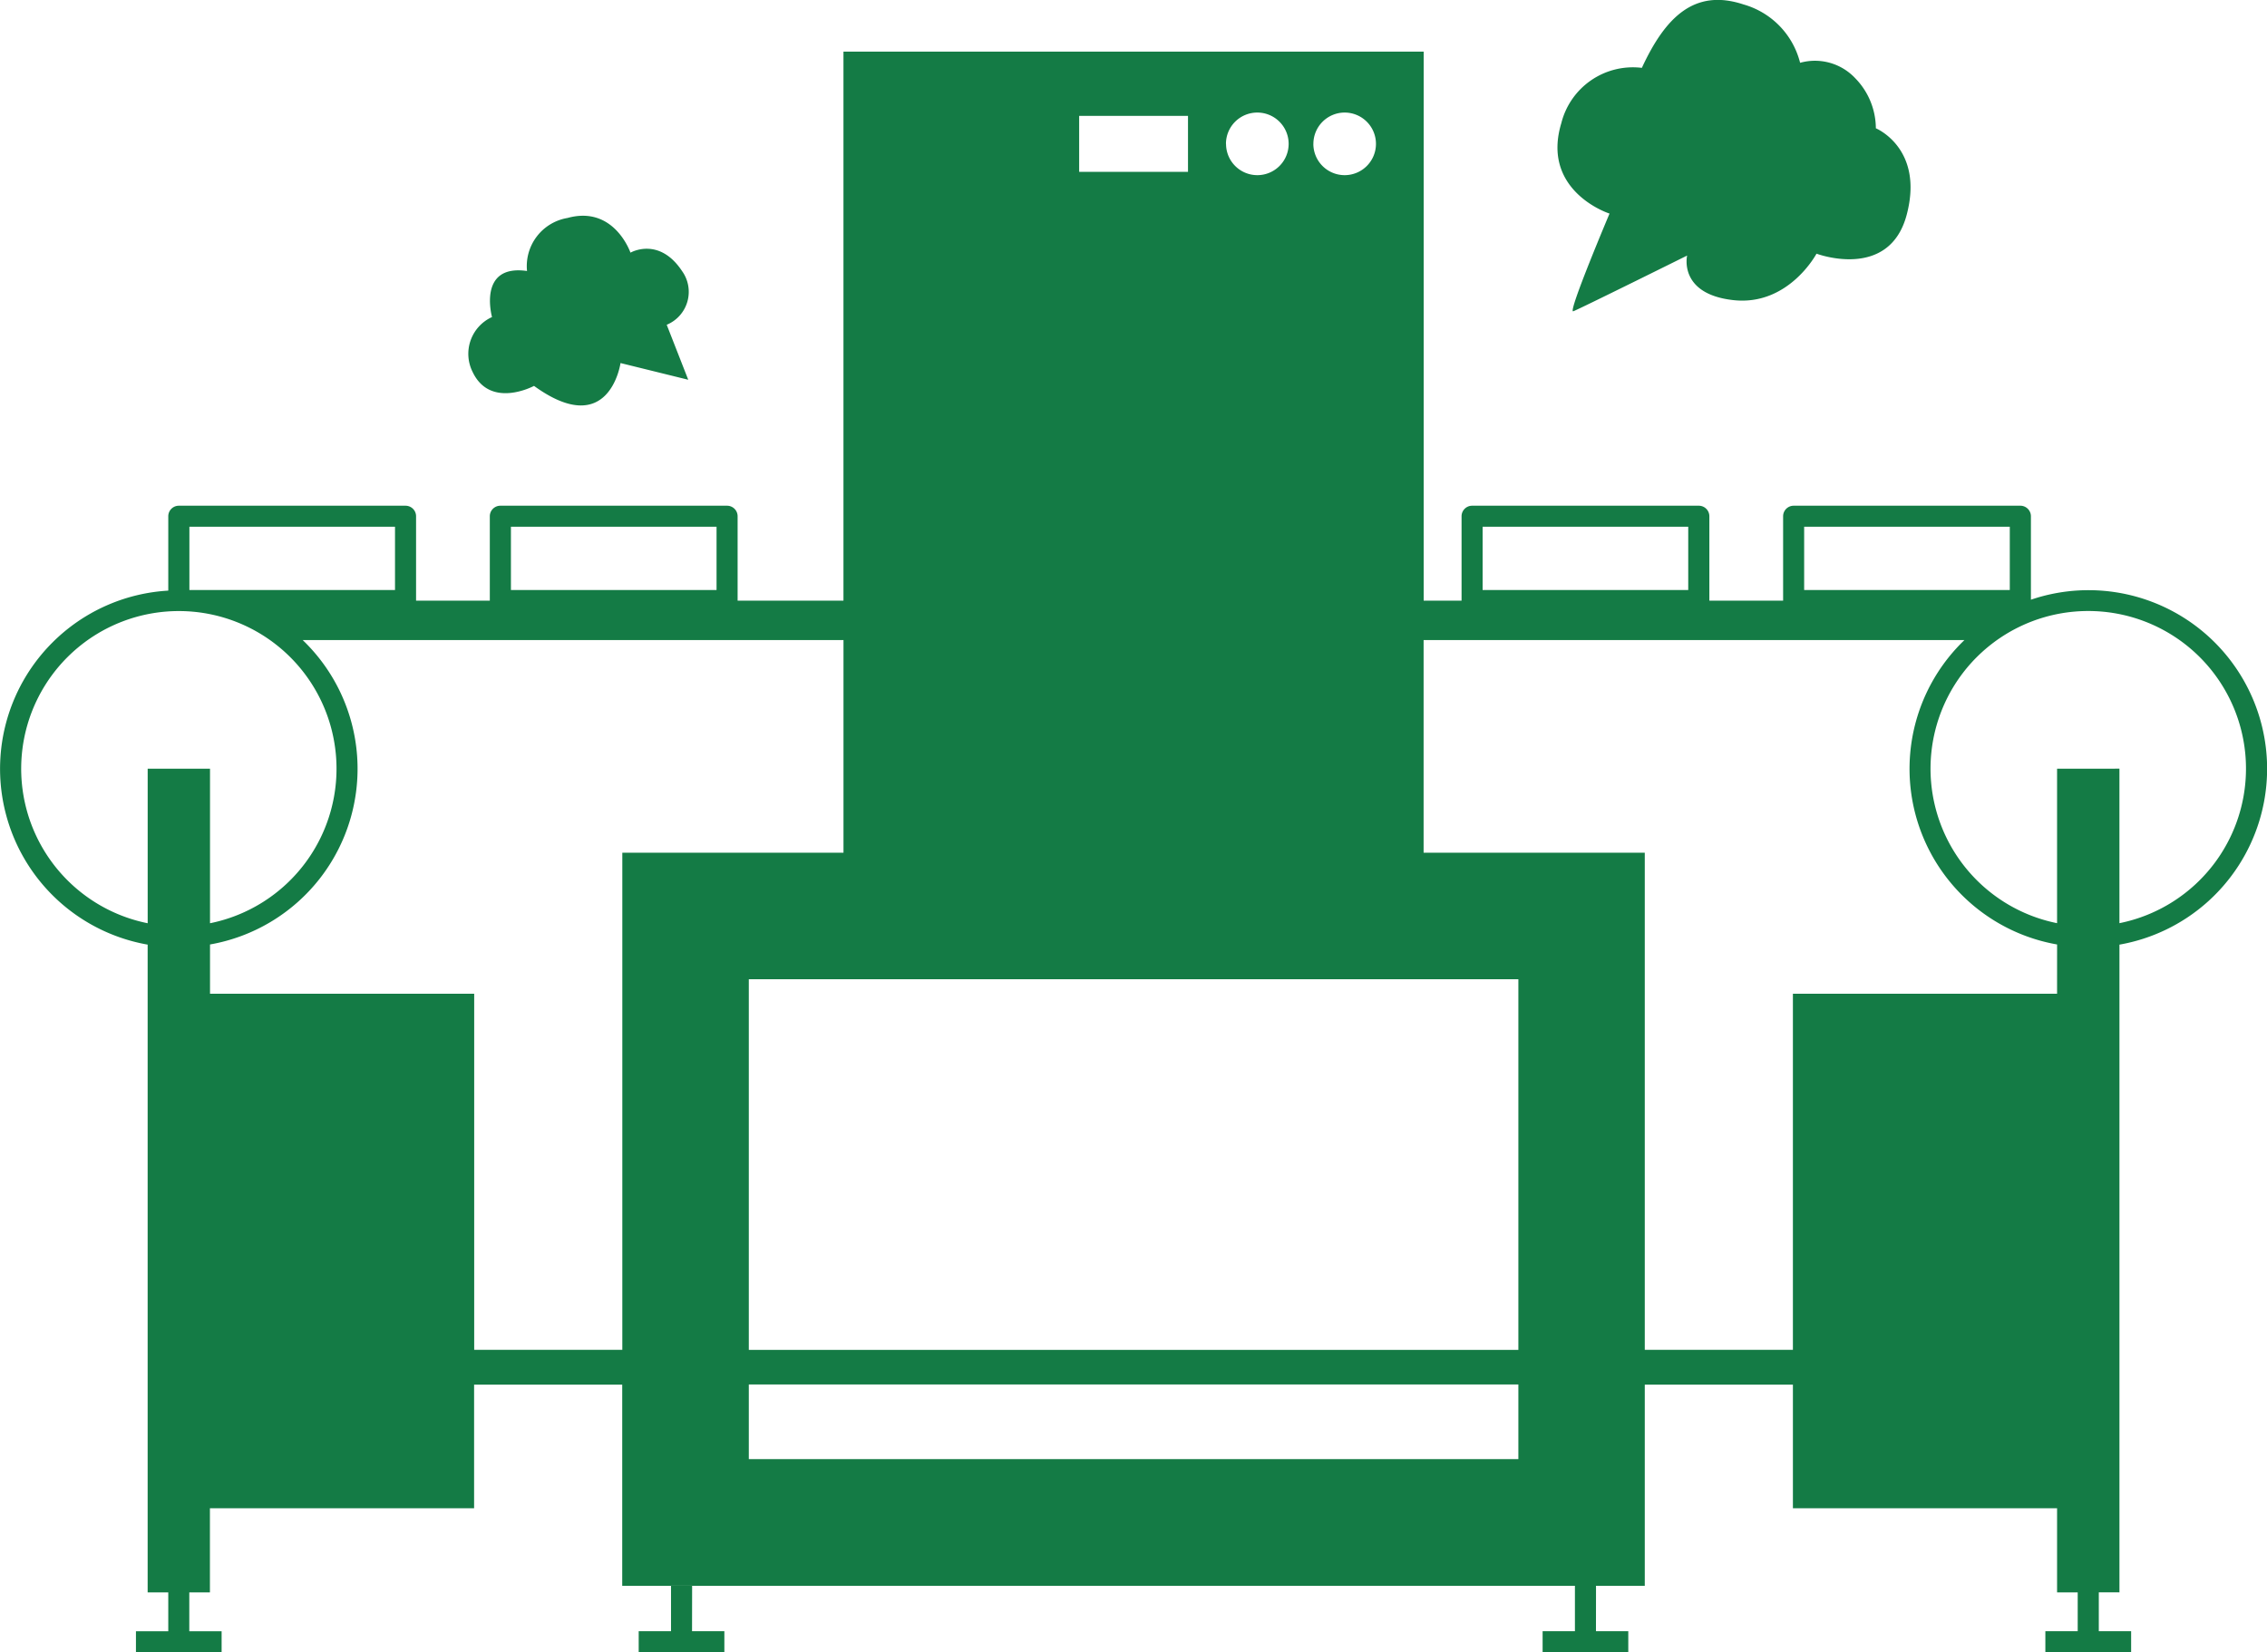
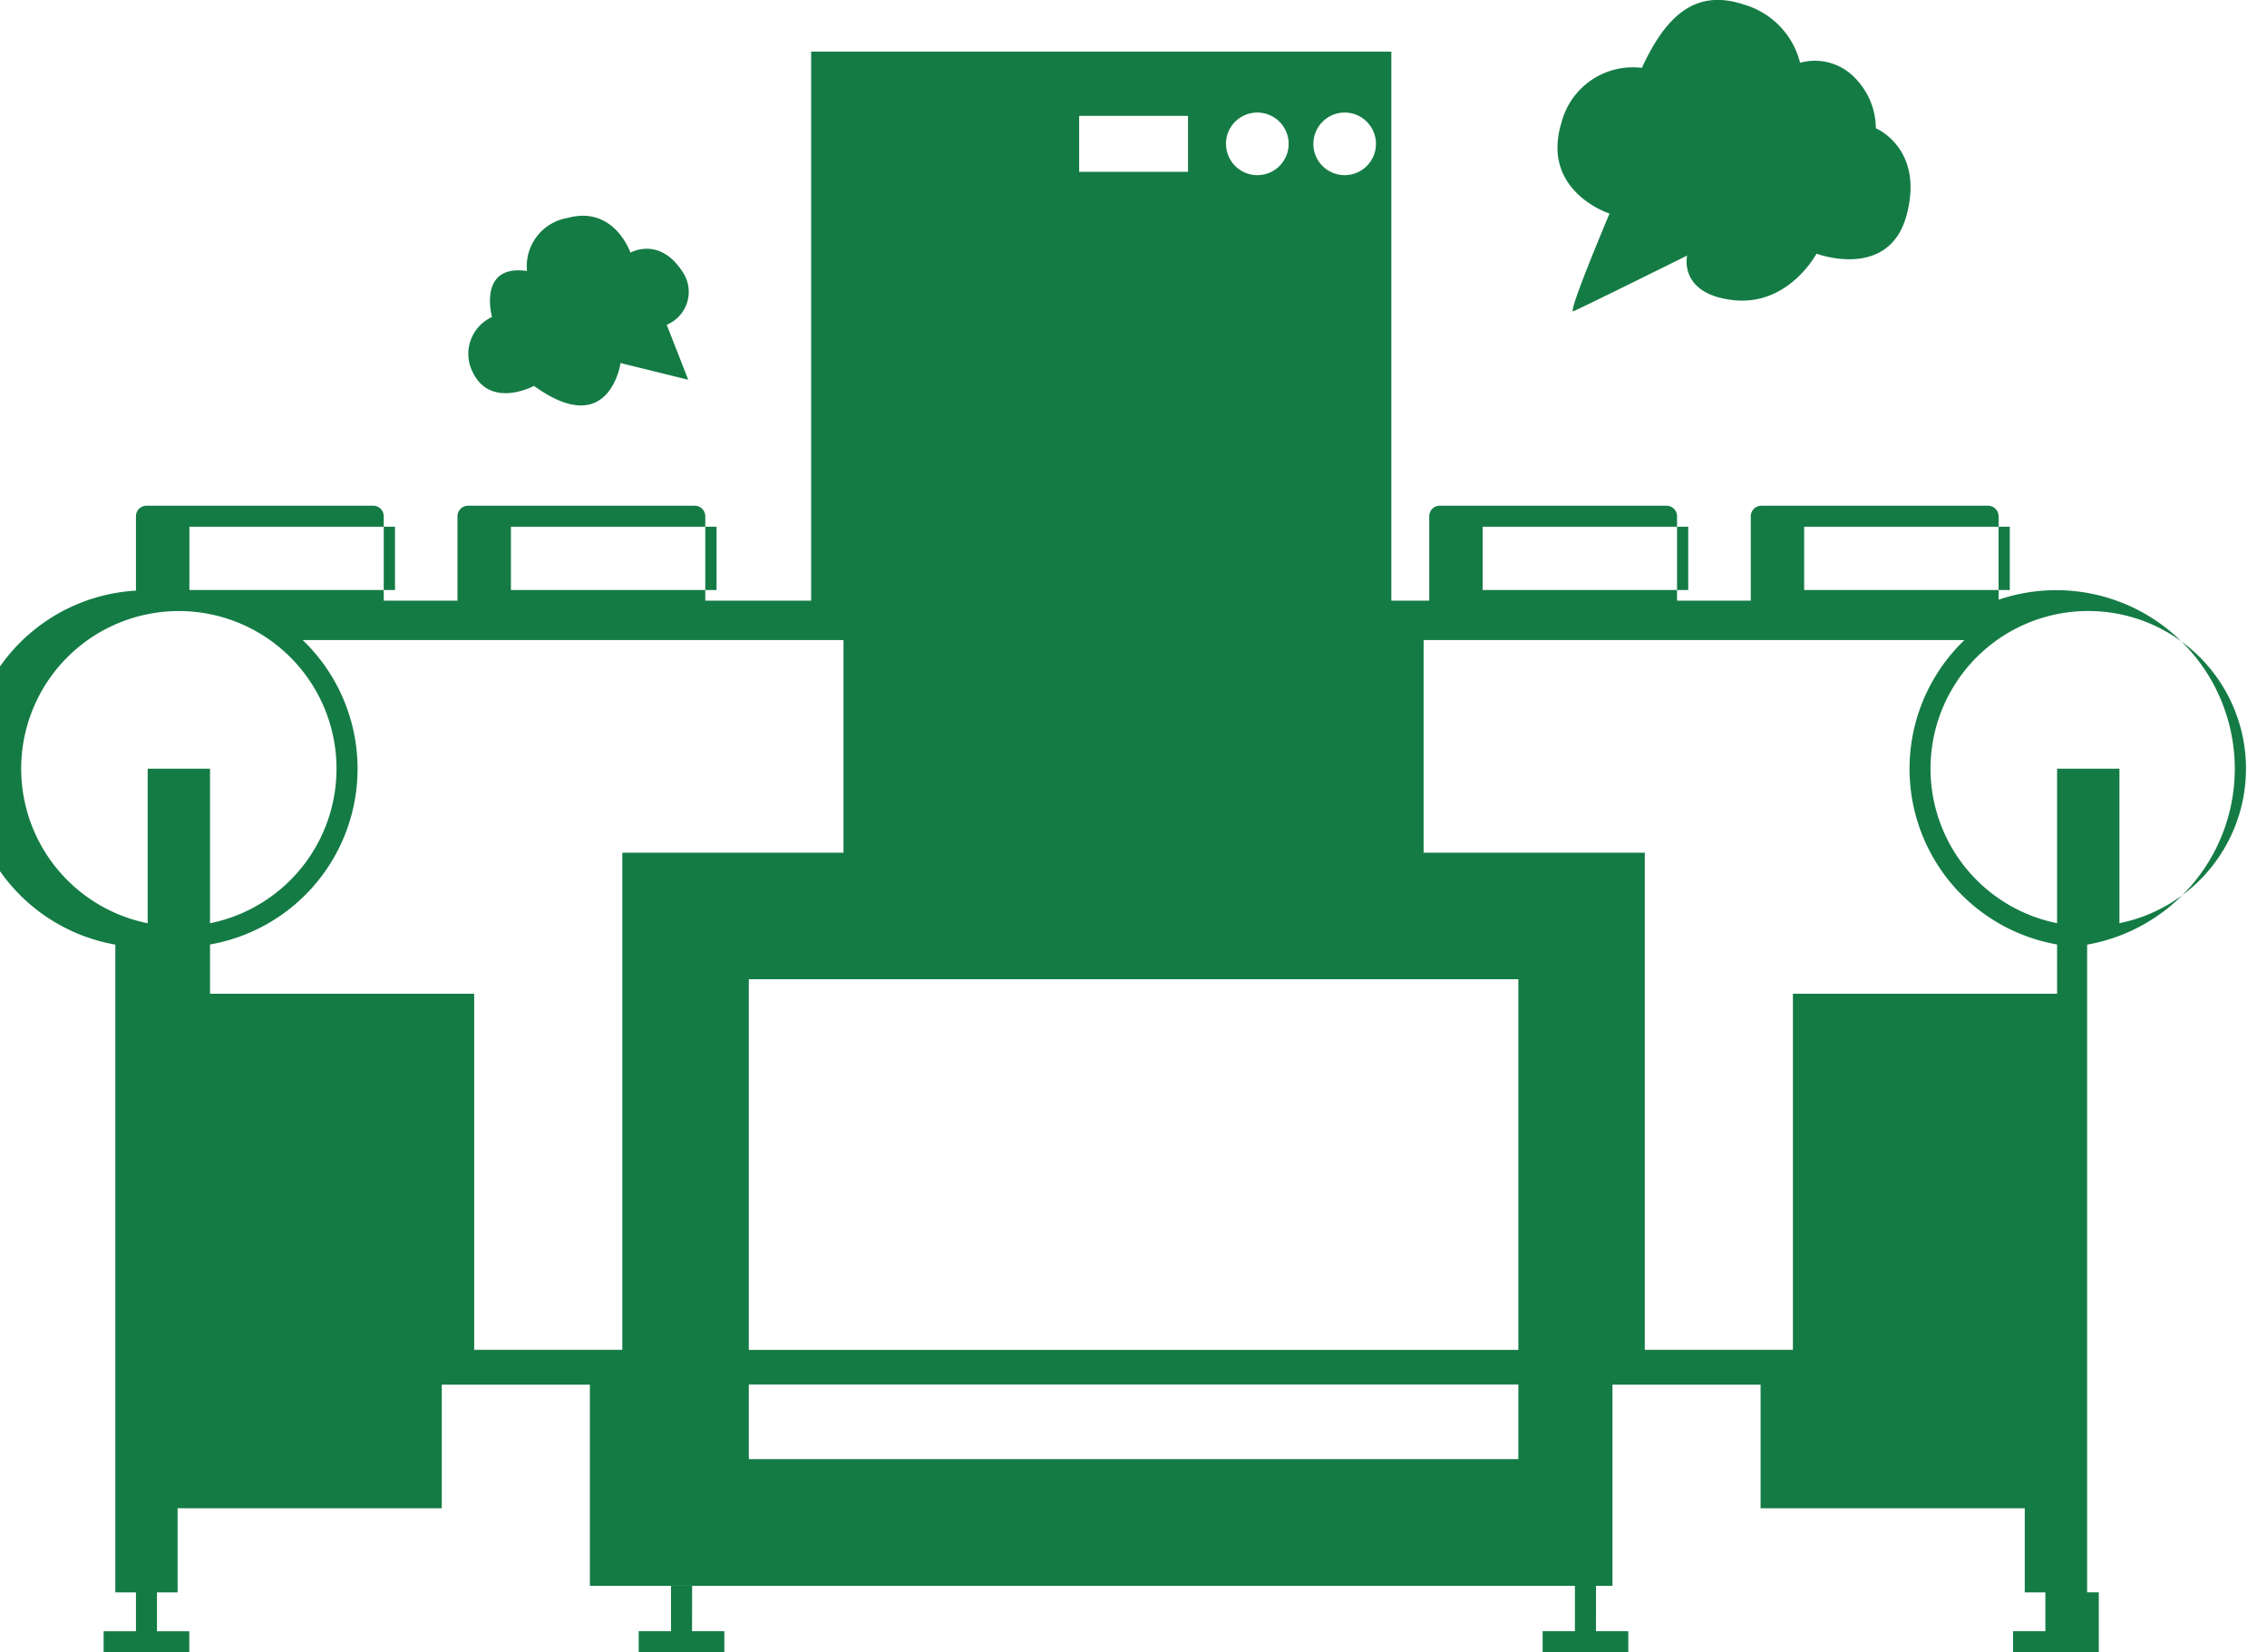
<svg xmlns="http://www.w3.org/2000/svg" width="137.604" height="100.305" viewBox="0 0 137.604 100.305">
-   <path id="パス_626" data-name="パス 626" d="M3033.552,1538.359h1.962v1.28h-5.2v-1.28h1.961V1535.6h1.28Zm-54.862-2.762h-1.281v2.762h-1.962v1.28h5.2v-1.28h-1.962Zm85.384.4v2.362h1.962v1.28h-5.206v-1.28h1.963V1536h-1.252v-5.105h-16.035v-7.506h-8.991V1535.6h-62.068v-12.211h-8.991v7.506h-16.035V1536h-1.252v2.362h1.962v1.28h-5.2v-1.28h1.962V1536h-1.252v-39.322a10.836,10.836,0,0,1,1.252-21.49v-4.514a.64.64,0,0,1,.64-.64h13.761a.64.64,0,0,1,.64.64v5.122h4.476v-5.122a.64.64,0,0,1,.64-.64h13.761a.64.64,0,0,1,.64.64v5.122h6.425v-33.33h35.218v33.33h2.3v-5.122a.641.641,0,0,1,.64-.64h13.762a.64.64,0,0,1,.639.64v5.122h4.477v-5.122a.64.64,0,0,1,.64-.64h13.761a.641.641,0,0,1,.64.64v5.066a10.841,10.841,0,1,1,5.374,20.939V1536Zm-17.885-60.845h12.482v-3.841h-12.482Zm-19.517,0h12.481v-3.841h-12.481Zm-10.274-27.085a1.9,1.9,0,1,0,1.9-1.9A1.9,1.9,0,0,0,3016.4,1448.067Zm-5.3,0a1.9,1.9,0,1,0,1.9-1.9A1.9,1.9,0,0,0,3011.093,1448.067Zm-8.915,1.7h6.606v-3.4h-6.606Zm-34.491,25.383h12.481v-3.841h-12.481Zm-19.517,0h12.481v-3.841h-12.481Zm1.252,10.85v9.38a9.57,9.57,0,1,0-3.784,0V1486Zm25.026,5.1h13.425v-12.912h-32.828a10.829,10.829,0,0,1-5.623,18.481v2.991h16.035v21.617h8.991Zm54.389,32.279h-46.711v4.533h46.711Zm0-24.6h-46.711v22.5h46.711Zm32.7-2.11a10.828,10.828,0,0,1-5.622-18.481H3023.09v12.912h13.425v30.177h8.991v-21.617h16.035Zm3.784-10.673v9.38a9.569,9.569,0,0,0-1.892-18.95h0a9.569,9.569,0,0,0-1.893,18.95V1486Zm-30.946-33.707s-2.569,6.072-2.206,5.941,6.911-3.382,6.911-3.382-.547,2.332,2.806,2.705,5.048-2.82,5.048-2.82,4.413,1.662,5.476-2.368-1.874-5.244-1.874-5.244a4.377,4.377,0,0,0-1.254-3.041,3.352,3.352,0,0,0-3.344-.934,4.929,4.929,0,0,0-3.438-3.543c-3-.993-4.76.812-6.167,3.85a4.48,4.48,0,0,0-4.888,3.353C3030.263,1450.723,3033.937,1452.161,3034.379,1452.3Zm-65.291,10.468c4.592,3.33,5.255-1.384,5.255-1.384l4.111,1.014-1.307-3.338a2.162,2.162,0,0,0,.934-3.256c-1.409-2.125-3.134-1.121-3.134-1.121s-.988-2.889-3.822-2.106a2.963,2.963,0,0,0-2.457,3.219c-3.023-.434-2.125,2.795-2.125,2.795a2.452,2.452,0,0,0-1.175,3.339C2966.449,1464.182,2969.088,1462.763,2969.088,1462.763Z" transform="translate(-2936.679 -1439.334)" fill="#147b45" />
+   <path id="パス_626" data-name="パス 626" d="M3033.552,1538.359h1.962v1.28h-5.2v-1.28h1.961V1535.6h1.28Zm-54.862-2.762h-1.281v2.762h-1.962v1.28h5.2v-1.28h-1.962Zm85.384.4v2.362v1.28h-5.206v-1.28h1.963V1536h-1.252v-5.105h-16.035v-7.506h-8.991V1535.6h-62.068v-12.211h-8.991v7.506h-16.035V1536h-1.252v2.362h1.962v1.28h-5.2v-1.28h1.962V1536h-1.252v-39.322a10.836,10.836,0,0,1,1.252-21.49v-4.514a.64.64,0,0,1,.64-.64h13.761a.64.64,0,0,1,.64.64v5.122h4.476v-5.122a.64.64,0,0,1,.64-.64h13.761a.64.64,0,0,1,.64.64v5.122h6.425v-33.33h35.218v33.33h2.3v-5.122a.641.641,0,0,1,.64-.64h13.762a.64.64,0,0,1,.639.64v5.122h4.477v-5.122a.64.64,0,0,1,.64-.64h13.761a.641.641,0,0,1,.64.64v5.066a10.841,10.841,0,1,1,5.374,20.939V1536Zm-17.885-60.845h12.482v-3.841h-12.482Zm-19.517,0h12.481v-3.841h-12.481Zm-10.274-27.085a1.9,1.9,0,1,0,1.9-1.9A1.9,1.9,0,0,0,3016.4,1448.067Zm-5.3,0a1.9,1.9,0,1,0,1.9-1.9A1.9,1.9,0,0,0,3011.093,1448.067Zm-8.915,1.7h6.606v-3.4h-6.606Zm-34.491,25.383h12.481v-3.841h-12.481Zm-19.517,0h12.481v-3.841h-12.481Zm1.252,10.85v9.38a9.57,9.57,0,1,0-3.784,0V1486Zm25.026,5.1h13.425v-12.912h-32.828a10.829,10.829,0,0,1-5.623,18.481v2.991h16.035v21.617h8.991Zm54.389,32.279h-46.711v4.533h46.711Zm0-24.6h-46.711v22.5h46.711Zm32.7-2.11a10.828,10.828,0,0,1-5.622-18.481H3023.09v12.912h13.425v30.177h8.991v-21.617h16.035Zm3.784-10.673v9.38a9.569,9.569,0,0,0-1.892-18.95h0a9.569,9.569,0,0,0-1.893,18.95V1486Zm-30.946-33.707s-2.569,6.072-2.206,5.941,6.911-3.382,6.911-3.382-.547,2.332,2.806,2.705,5.048-2.82,5.048-2.82,4.413,1.662,5.476-2.368-1.874-5.244-1.874-5.244a4.377,4.377,0,0,0-1.254-3.041,3.352,3.352,0,0,0-3.344-.934,4.929,4.929,0,0,0-3.438-3.543c-3-.993-4.76.812-6.167,3.85a4.48,4.48,0,0,0-4.888,3.353C3030.263,1450.723,3033.937,1452.161,3034.379,1452.3Zm-65.291,10.468c4.592,3.33,5.255-1.384,5.255-1.384l4.111,1.014-1.307-3.338a2.162,2.162,0,0,0,.934-3.256c-1.409-2.125-3.134-1.121-3.134-1.121s-.988-2.889-3.822-2.106a2.963,2.963,0,0,0-2.457,3.219c-3.023-.434-2.125,2.795-2.125,2.795a2.452,2.452,0,0,0-1.175,3.339C2966.449,1464.182,2969.088,1462.763,2969.088,1462.763Z" transform="translate(-2936.679 -1439.334)" fill="#147b45" />
</svg>